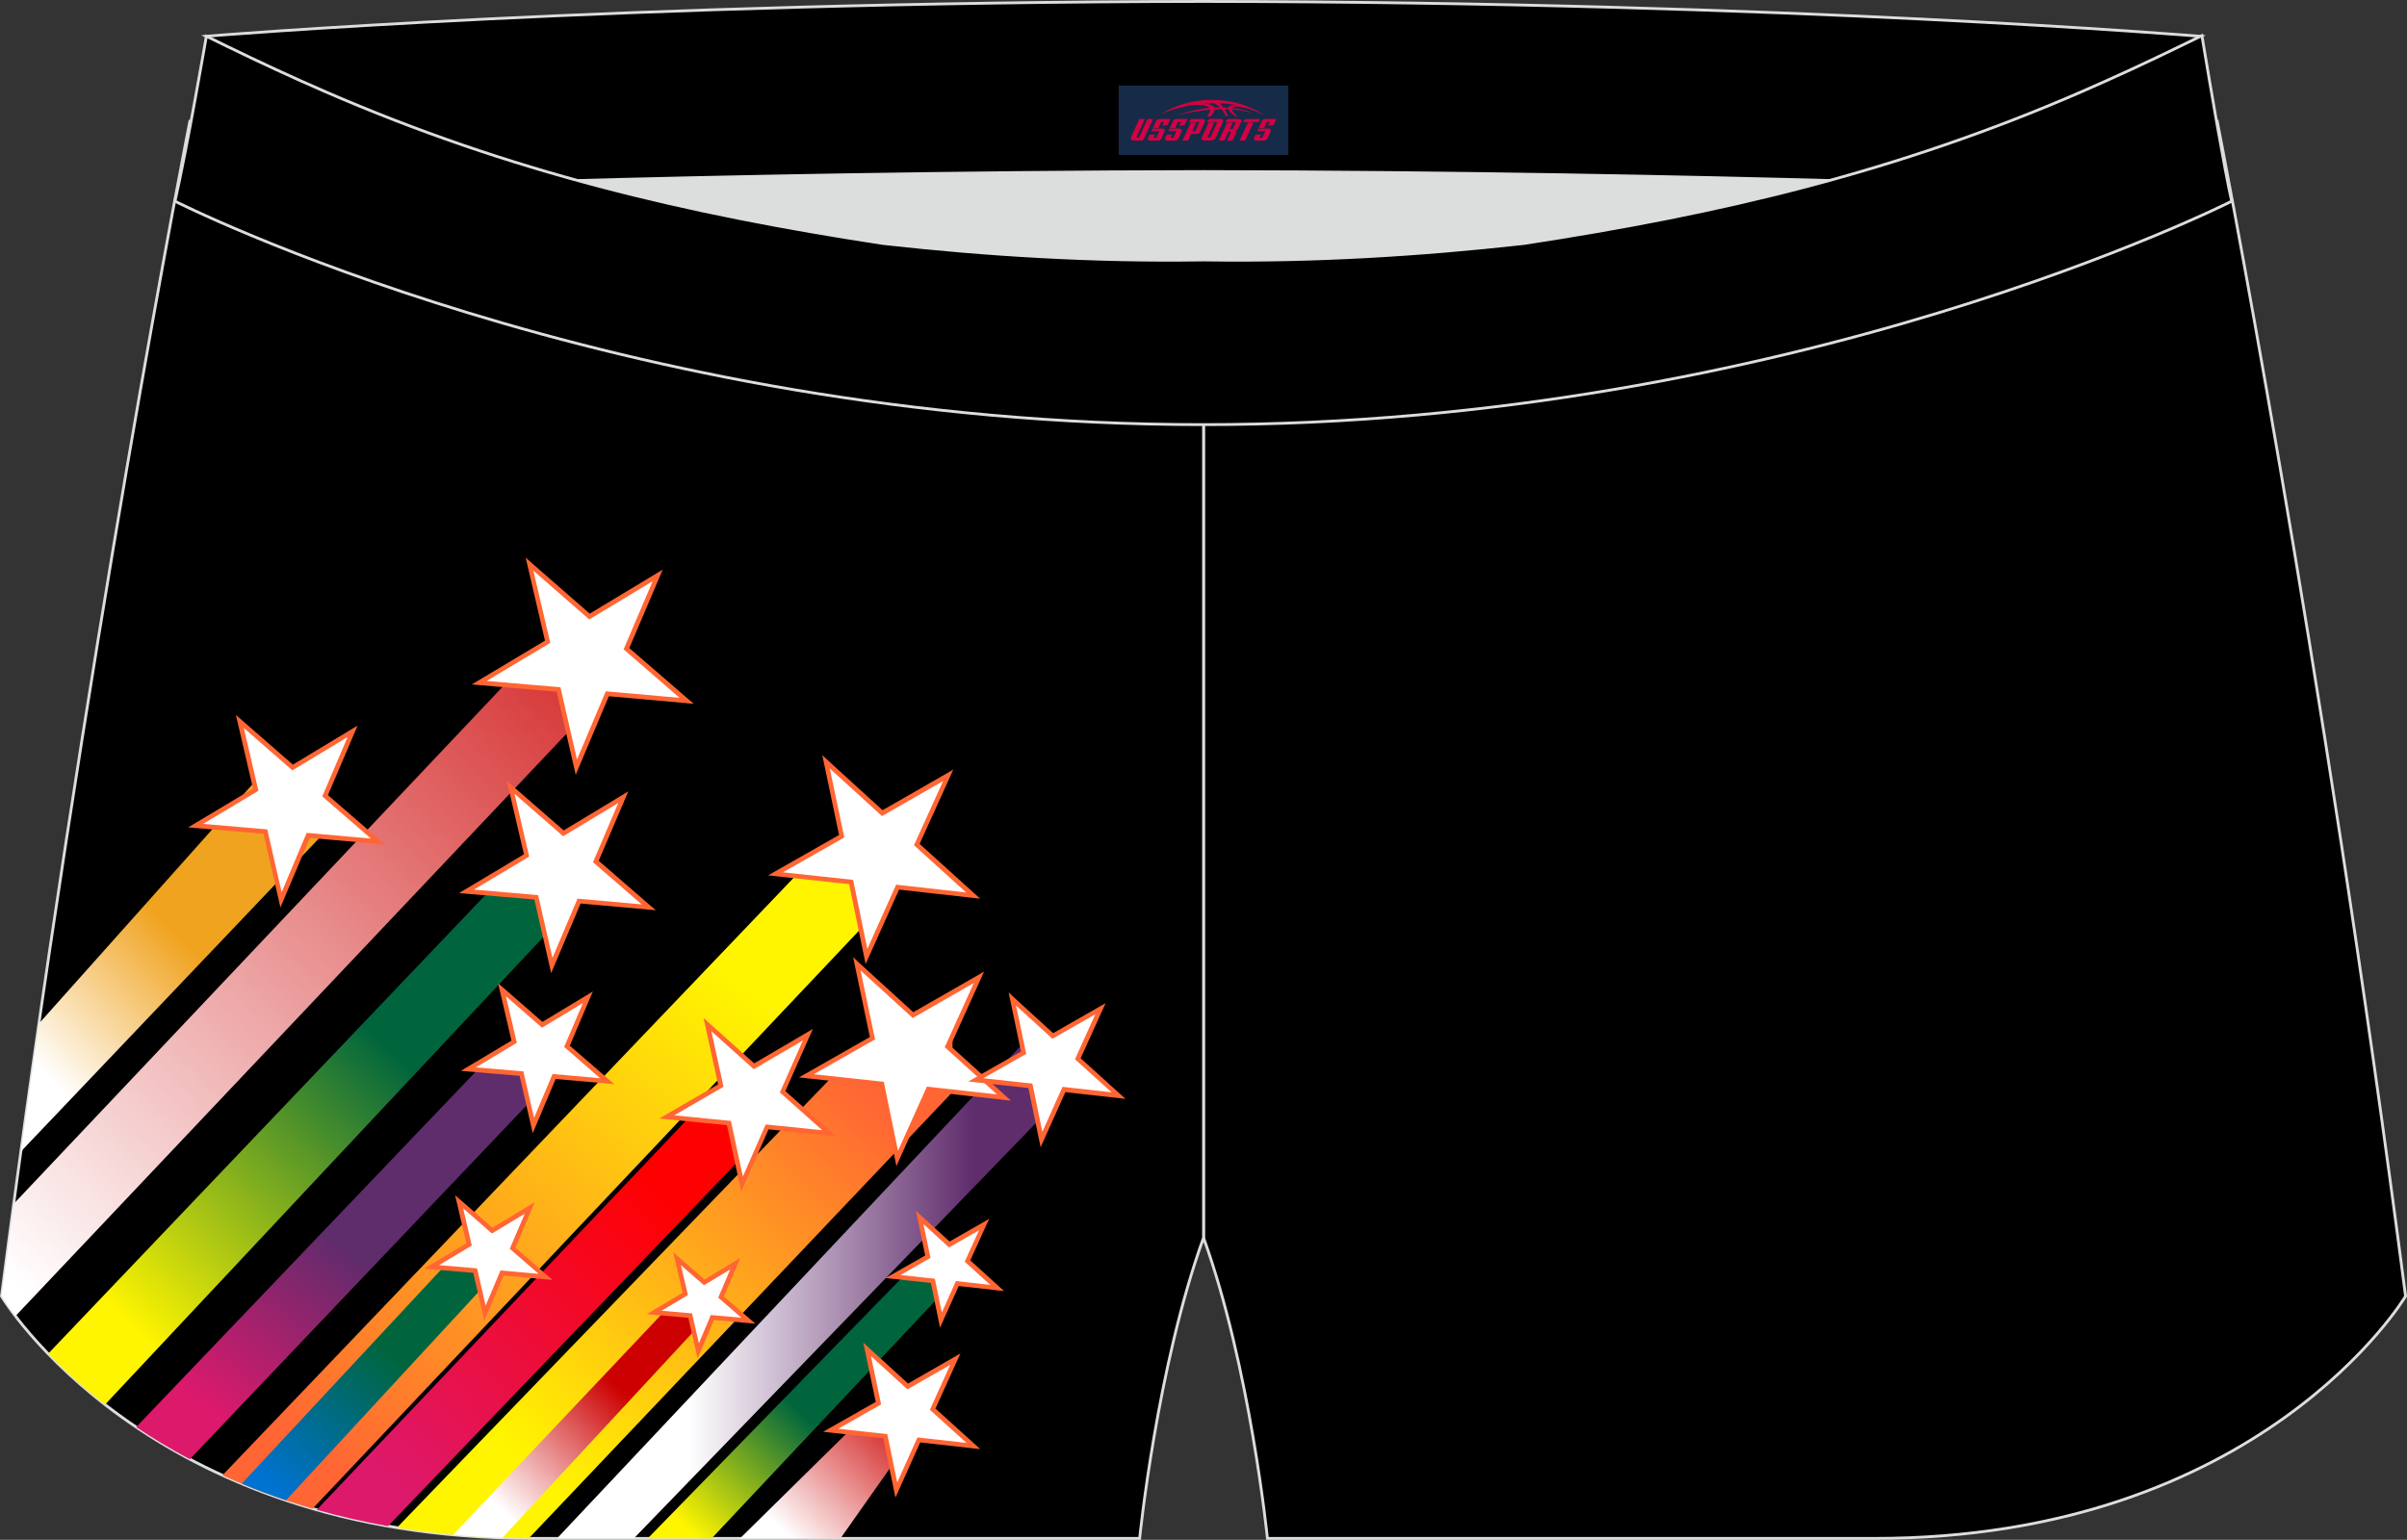
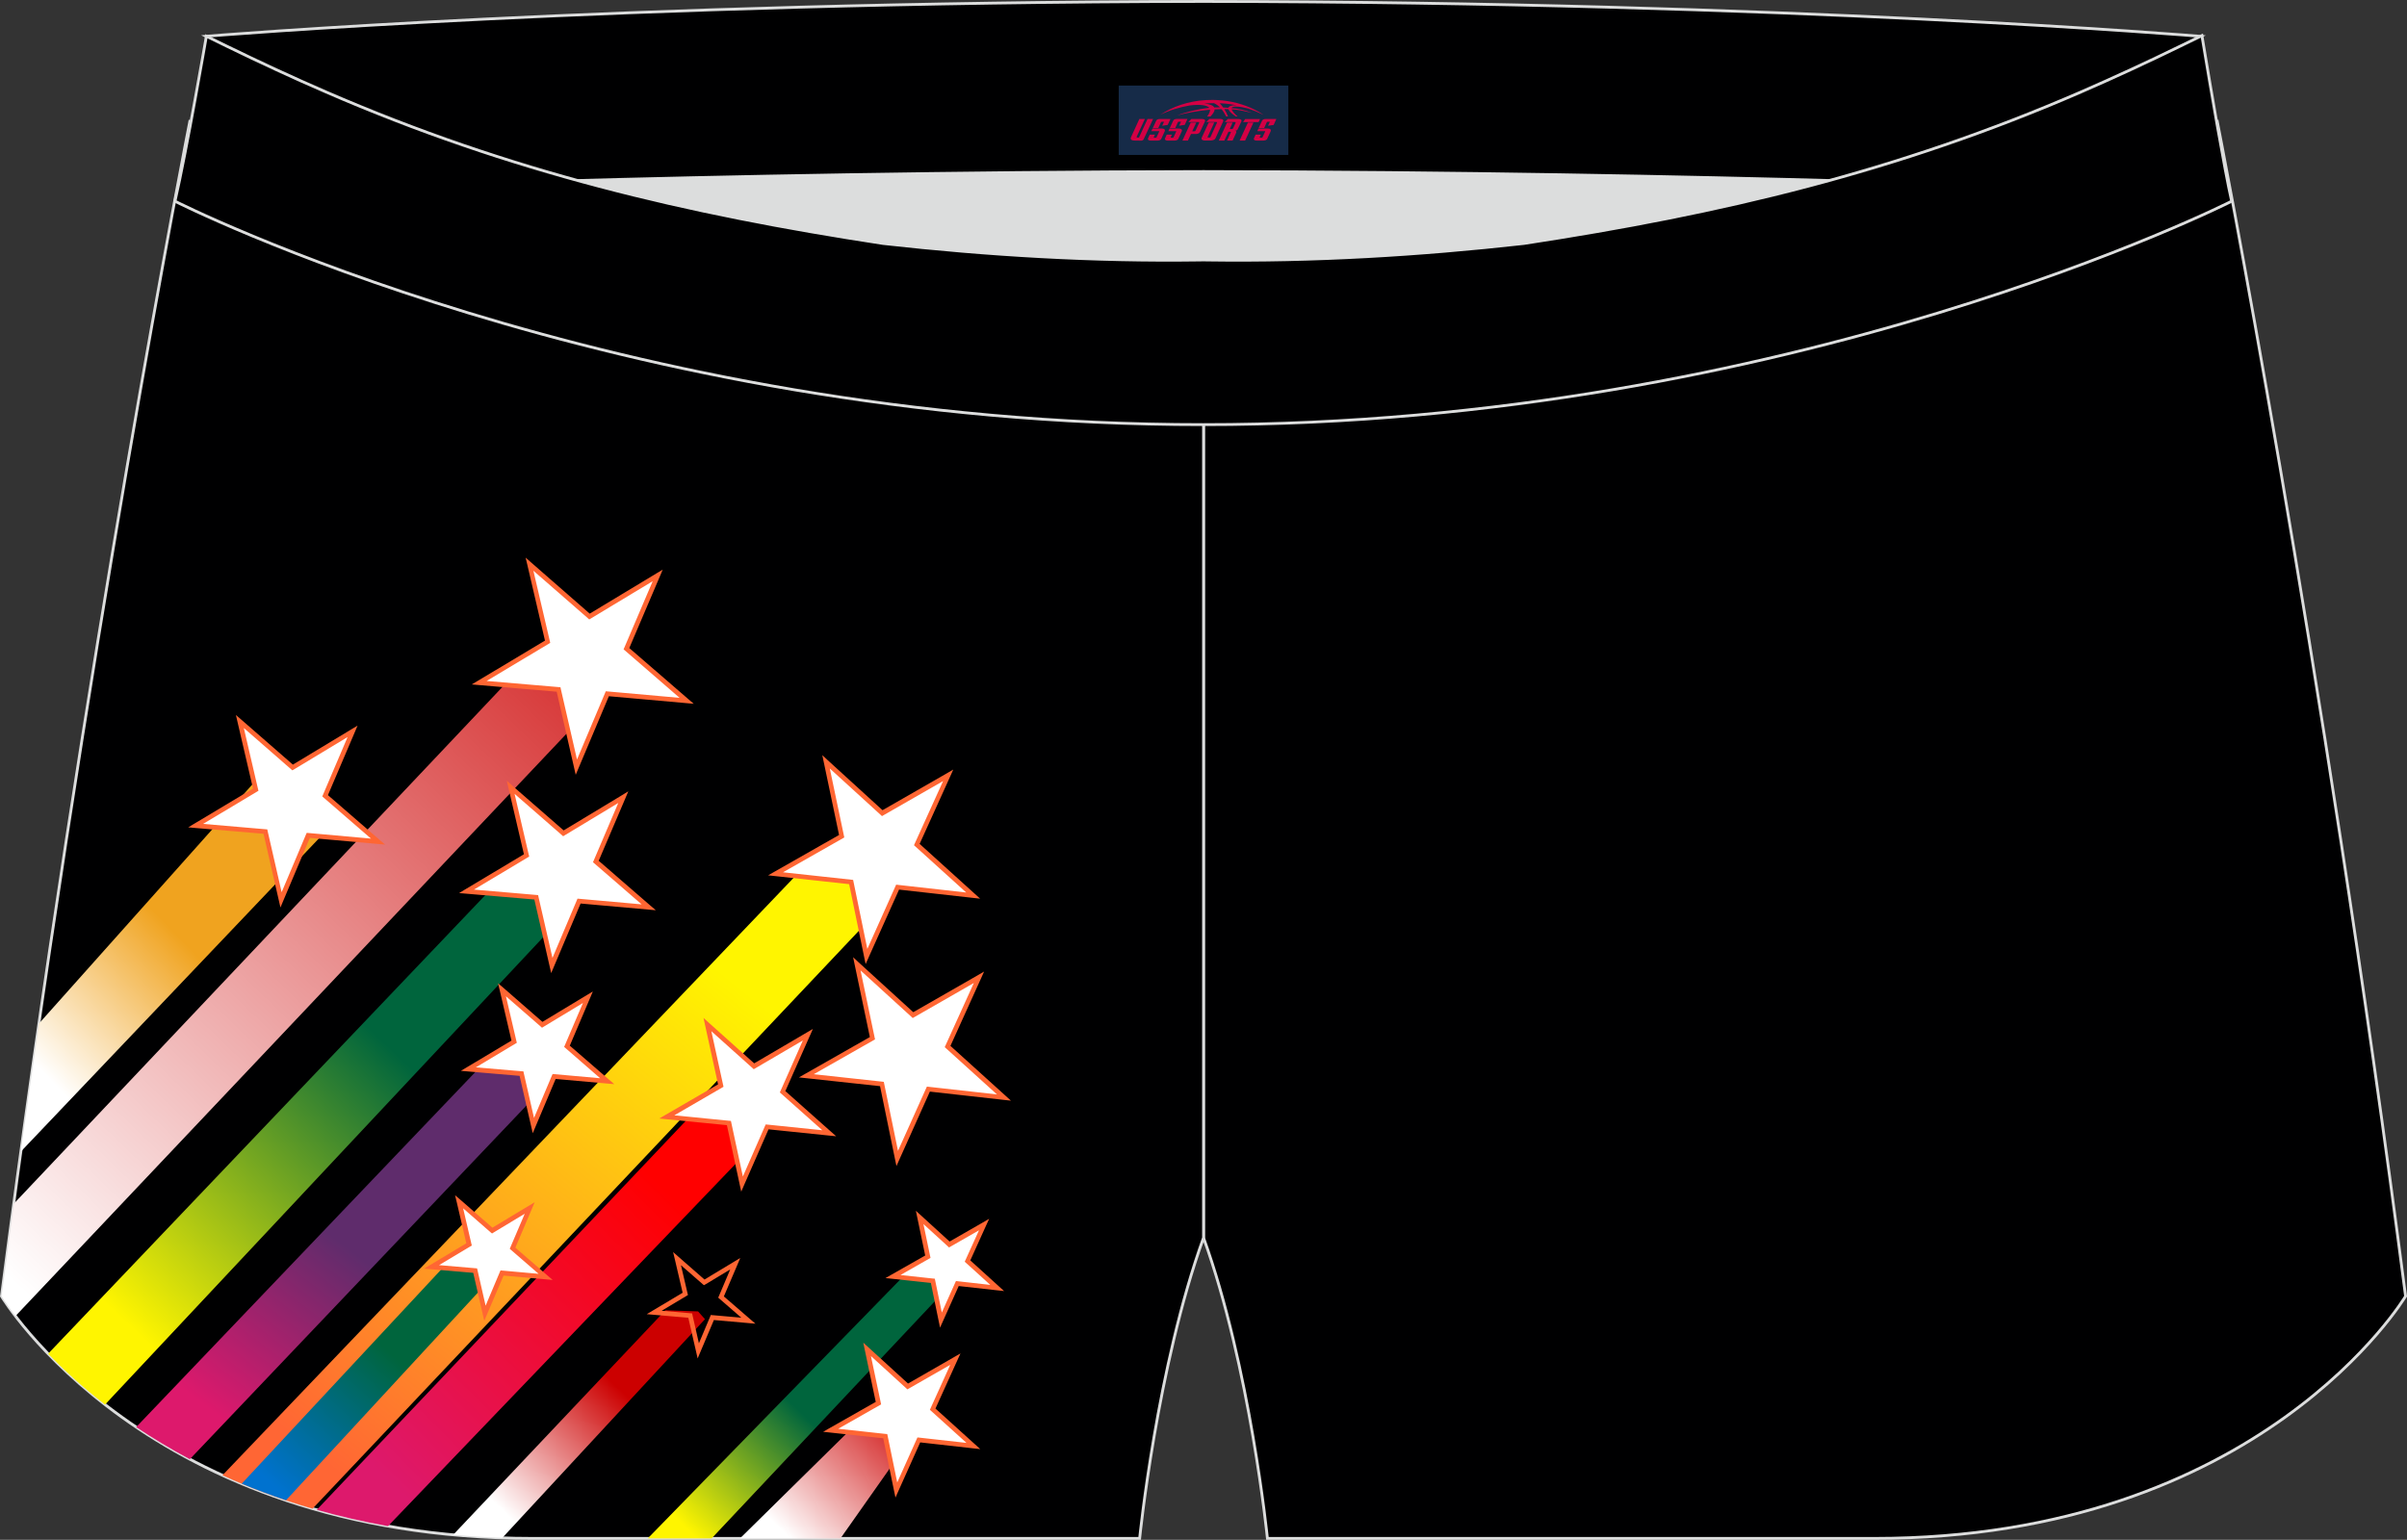
<svg xmlns="http://www.w3.org/2000/svg" version="1.1" id="图层_1" x="0px" y="0px" width="340.57px" height="217.94px" viewBox="0 0 340.57 217.94" enable-background="new 0 0 340.57 217.94" xml:space="preserve">
  <rect x="0" y="0" width="340.57" height="217.94" fill="#333333" stroke="none" />
  <g>
    <path fill="#000001" stroke="#DCDDDD" stroke-width="0.4" stroke-miterlimit="22.926" d="M217.19,46.25   c38.19-5.81,64.25-13.27,96.54-29.03c0,0,14.83,75.21,26.64,166.24c0,0-20.45,34.28-75.19,34.28c-54.73,0-85.85,0-85.85,0   s-2.44-24.27-9.04-42.56V60.11l0.44-11.42l-0.44,11.42V48.68C186.03,48.88,201.66,47.99,217.19,46.25z" />
    <path fill="#DCDDDD" d="M217.19,46.25c32.31-4.91,55.93-11.01,82-22.32c-85.24-3.77-172.56-3.77-257.8,0   c26.06,11.31,49.69,17.4,82,22.32C152.9,49.57,187.67,49.57,217.19,46.25z" />
    <path fill="#000001" stroke="#DCDDDD" stroke-width="0.4" stroke-miterlimit="22.926" d="M123.39,46.25   C85.2,40.44,59.14,32.98,26.85,17.22c0,0-14.83,75.21-26.64,166.24c0,0,20.45,34.28,75.19,34.28c54.74,0,85.85,0,85.85,0   s2.44-24.27,9.04-42.56V60.11l-0.44-11.42l0.44,11.42V48.68C154.54,48.88,138.91,47.99,123.39,46.25z" />
    <linearGradient id="SVGID_1_" gradientUnits="userSpaceOnUse" x1="-959.017" y1="-376.679" x2="-991.432" y2="-345.433" gradientTransform="matrix(1 0 0 1 996.485 496.123)">
      <stop offset="0.397" style="stop-color:#F0A31F" />
      <stop offset="1" style="stop-color:#FFFFFF" />
    </linearGradient>
    <path fill="url(#SVGID_1_)" d="M5.5,144.88l31.2-34.97l9.62,7.5L2.95,162.99C3.79,156.85,4.65,150.81,5.5,144.88z" />
    <linearGradient id="SVGID_2_" gradientUnits="userSpaceOnUse" x1="-842.94" y1="-475.553" x2="-996.467" y2="-316.446" gradientTransform="matrix(1 0 0 1 996.485 496.123)">
      <stop offset="0.33" style="stop-color:#CC0000" />
      <stop offset="1" style="stop-color:#FFFFFF" />
    </linearGradient>
    <path fill="url(#SVGID_2_)" d="M1.94,170.38L73.8,94.36l11.99,3.53l-83.6,88.38c-1.35-1.75-1.98-2.82-1.98-2.82   C0.78,179.06,1.36,174.7,1.94,170.38z" />
    <linearGradient id="SVGID_3_" gradientUnits="userSpaceOnUse" x1="-911.154" y1="-379.961" x2="-978.354" y2="-308.662" gradientTransform="matrix(1 0 0 1 996.485 496.123)">
      <stop offset="0.45" style="stop-color:#00653D" />
      <stop offset="1" style="stop-color:#FFF500" />
    </linearGradient>
    <path fill="url(#SVGID_3_)" d="M6.81,191.6L71,124.24l12.67,1.14L14.86,198.8C11.6,196.27,8.94,193.8,6.81,191.6z" />
    <linearGradient id="SVGID_4_" gradientUnits="userSpaceOnUse" x1="-929.614" y1="-342.685" x2="-965.402" y2="-295.603" gradientTransform="matrix(1 0 0 1 996.485 496.123)">
      <stop offset="0.493" style="stop-color:#5F2C6C" />
      <stop offset="1" style="stop-color:#DD196C" />
    </linearGradient>
    <path fill="url(#SVGID_4_)" d="M19.27,201.98l50.24-52.61l8.9,2.98l-51.55,54.18C24.1,205.06,21.57,203.53,19.27,201.98z" />
    <linearGradient id="SVGID_5_" gradientUnits="userSpaceOnUse" x1="-887.674" y1="-365.067" x2="-949.614" y2="-288.414" gradientTransform="matrix(1 0 0 1 996.485 496.123)">
      <stop offset="0.094" style="stop-color:#FFF500" />
      <stop offset="1" style="stop-color:#FF6634" />
    </linearGradient>
    <path fill="url(#SVGID_5_)" d="M31.48,208.8l84.17-88.07l14.38,2.01l-85.8,90.79C39.57,212.18,35.33,210.57,31.48,208.8z" />
    <linearGradient id="SVGID_6_" gradientUnits="userSpaceOnUse" x1="-927.188" y1="-319.419" x2="-958.069" y2="-286.127" gradientTransform="matrix(1 0 0 1 996.485 496.123)">
      <stop offset="0.45" style="stop-color:#00653D" />
      <stop offset="1" style="stop-color:#0072CF" />
    </linearGradient>
    <path fill="url(#SVGID_6_)" d="M34.2,209.99L64.92,177l4.79-0.23l0.05,3.86l-29.29,31.71C38.27,211.61,36.19,210.82,34.2,209.99z" />
    <linearGradient id="SVGID_7_" gradientUnits="userSpaceOnUse" x1="-899.609" y1="-330.08" x2="-941.989" y2="-287.004" gradientTransform="matrix(1 0 0 1 996.485 496.123)">
      <stop offset="0.059" style="stop-color:#FF0000" />
      <stop offset="1" style="stop-color:#DD196C" />
    </linearGradient>
    <path fill="url(#SVGID_7_)" d="M44.82,213.69l53.58-56.49l6.44,0.9l0.41,5.41L54.9,216C51.35,215.37,47.99,214.59,44.82,213.69z" />
    <linearGradient id="SVGID_8_" gradientUnits="userSpaceOnUse" x1="-926.973" y1="-283.521" x2="-872.192" y2="-339.932" gradientTransform="matrix(1 0 0 1 996.485 496.123)">
      <stop offset="0.094" style="stop-color:#FFF500" />
      <stop offset="1" style="stop-color:#FF6634" />
    </linearGradient>
-     <path fill="url(#SVGID_8_)" d="M56.16,216.22l68.09-70.56l10.55-0.22l-0.11,9.21l-59.87,63.08   C68.08,217.7,61.87,217.16,56.16,216.22z" />
    <linearGradient id="SVGID_9_" gradientUnits="userSpaceOnUse" x1="-900.779" y1="-308.123" x2="-925.533" y2="-282.495" gradientTransform="matrix(1 0 0 1 996.485 496.123)">
      <stop offset="0.33" style="stop-color:#CC0000" />
      <stop offset="1" style="stop-color:#FFFFFF" />
    </linearGradient>
    <path fill="url(#SVGID_9_)" d="M64.12,217.23l30.03-31.78l4.62,0.16l0.98,1.1l-28.68,30.96C68.69,217.58,66.37,217.43,64.12,217.23   z" />
    <linearGradient id="SVGID_10_" gradientUnits="userSpaceOnUse" x1="-917.678" y1="-314.772" x2="-847.698" y2="-314.772" gradientTransform="matrix(1 0 0 1 996.485 496.123)">
      <stop offset="0.266" style="stop-color:#FFFFFF" />
      <stop offset="0.842" style="stop-color:#5F2C6C" />
    </linearGradient>
-     <path fill="url(#SVGID_10_)" d="M78.81,217.74l68.5-72.78c0.5,3.9,0.99,7.8,1.48,11.7l-59.1,61.07L78.81,217.74L78.81,217.74z" />
    <linearGradient id="SVGID_11_" gradientUnits="userSpaceOnUse" x1="-870.117" y1="-309.918" x2="-899.144" y2="-279.605" gradientTransform="matrix(1 0 0 1 996.485 496.123)">
      <stop offset="0.45" style="stop-color:#00653D" />
      <stop offset="1" style="stop-color:#FFF500" />
    </linearGradient>
    <polygon fill="url(#SVGID_11_)" points="91.65,217.74 128.54,179.9 133.38,180.17 133.48,182.89 100.69,217.74  " />
    <linearGradient id="SVGID_12_" gradientUnits="userSpaceOnUse" x1="-858.147" y1="-305.545" x2="-884.675" y2="-278.388" gradientTransform="matrix(1 0 0 1 996.485 496.123)">
      <stop offset="0.33" style="stop-color:#CC0000" />
      <stop offset="1" style="stop-color:#FFFFFF" />
    </linearGradient>
    <polygon fill="url(#SVGID_12_)" points="120.98,201.7 104.7,217.74 118.92,217.74 130.33,201.54  " />
    <polygon fill="#FFFFFF" points="33.94,102.12 41.41,108.63 49.89,103.51 46,112.62 53.49,119.11 43.62,118.23 39.77,127.35    37.56,117.7 27.69,116.85 36.19,111.76  " />
    <path fill="#FF6633" d="M34.16,101.87l7.28,6.35l8.27-4.99l0.88-0.53l-0.4,0.95l-3.79,8.89l7.31,6.33l0.78,0.67l-1.02-0.09   l-9.63-0.86l-3.76,8.9l-0.4,0.95l-0.23-1.01l-2.16-9.42l-9.63-0.82l-1.03-0.09l0.88-0.53l8.29-4.96l-2.19-9.41l-0.23-1   L34.16,101.87L34.16,101.87L34.16,101.87z M41.19,108.88l-6.69-5.84l2.01,8.65l0.06,0.23l-0.21,0.13l-7.62,4.56l8.84,0.76   l0.24,0.02l0.05,0.24l1.98,8.65l3.45-8.18l0.1-0.22l0.24,0.02l8.85,0.79l-6.71-5.81l-0.18-0.16l0.1-0.23l3.48-8.17l-7.6,4.59   l-0.21,0.12L41.19,108.88z" />
    <polygon fill="#FFFFFF" points="74.92,79.84 83.41,87.26 93.07,81.43 88.64,91.8 97.17,99.18 85.93,98.18 81.55,108.57    79.03,97.58 67.8,96.61 77.47,90.83  " />
    <path fill="#FF6633" d="M75.13,79.59l8.31,7.26l9.45-5.7l0.88-0.53l-0.4,0.95l-4.33,10.15l8.34,7.22l0.78,0.67l-1.02-0.09   l-10.99-0.98l-4.29,10.17l-0.4,0.95l-0.23-1l-2.46-10.76l-10.99-0.94l-1.03-0.09l0.89-0.53l9.47-5.67l-2.5-10.75l-0.24-1   L75.13,79.59L75.13,79.59L75.13,79.59z M83.19,87.51l-7.72-6.73l2.33,9.98l0.05,0.23l-0.21,0.13l-8.79,5.26l10.21,0.87l0.24,0.02   l0.05,0.24l2.29,9.99l3.98-9.44l0.09-0.22l0.24,0.02l10.21,0.91l-7.75-6.71l-0.18-0.16l0.1-0.22l4.02-9.42l-8.77,5.29l-0.21,0.12   L83.19,87.51z" />
    <polygon fill="#FFFFFF" points="72.25,111.43 79.71,117.94 88.19,112.82 84.3,121.93 91.79,128.41 81.93,127.53 78.08,136.65    75.87,127 66,126.15 74.5,121.07  " />
    <path fill="#FF6633" d="M72.47,111.18l7.28,6.35l8.27-4.99L88.9,112l-0.4,0.95l-3.79,8.88l7.3,6.33l0.78,0.67l-1.02-0.09   l-9.62-0.86l-3.76,8.9l-0.4,0.95l-0.23-1l-2.15-9.42l-9.62-0.82l-1.03-0.09l0.88-0.53l8.29-4.96l-2.19-9.4l-0.23-1L72.47,111.18   L72.47,111.18L72.47,111.18z M79.49,118.19l-6.68-5.83l2.01,8.64l0.06,0.23l-0.21,0.13l-7.61,4.55l8.84,0.76l0.24,0.02l0.05,0.24   l1.98,8.65l3.45-8.17l0.09-0.22l0.24,0.02l8.84,0.79l-6.71-5.81l-0.18-0.16l0.1-0.22l3.48-8.16l-7.59,4.58l-0.21,0.13L79.49,118.19   z" />
    <polygon fill="#FFFFFF" points="71.04,140.08 76.72,145.04 83.18,141.14 80.22,148.08 85.92,153.02 78.41,152.35 75.47,159.3    73.79,151.95 66.27,151.3 72.75,147.43  " />
    <path fill="#FF6633" d="M71.25,139.83l5.5,4.8l6.25-3.77l0.88-0.53l-0.4,0.95l-2.86,6.72l5.52,4.78l0.78,0.67l-1.02-0.09   l-7.28-0.65l-2.84,6.73l-0.4,0.95l-0.23-1l-1.63-7.12l-7.27-0.62l-1.03-0.09l0.88-0.53l6.27-3.75l-1.66-7.11l-0.24-1L71.25,139.83   L71.25,139.83L71.25,139.83z M76.5,145.29l-4.91-4.28l1.48,6.35l0.06,0.23l-0.21,0.13l-5.59,3.35l6.49,0.55l0.24,0.02l0.05,0.24   l1.45,6.35l2.53-6l0.1-0.22l0.24,0.02l6.49,0.58L80,148.33l-0.18-0.16l0.1-0.22l2.56-5.99l-5.58,3.37l-0.21,0.13L76.5,145.29z" />
    <polygon fill="#FFFFFF" points="64.97,170.1 69.64,174.17 74.94,170.97 72.51,176.66 77.19,180.72 71.02,180.17 68.61,185.88    67.23,179.84 61.06,179.31 66.38,176.13  " />
    <path fill="#FF6633" d="M65.19,169.85l4.48,3.91l5.1-3.07l0.88-0.53l-0.4,0.95l-2.33,5.48l4.5,3.9l0.78,0.67l-1.02-0.09l-5.93-0.53   L68.92,186l-0.4,0.95l-0.23-1l-1.33-5.8l-5.93-0.51l-1.03-0.09l0.88-0.52l5.1-3.06l-1.35-5.8l-0.24-1L65.19,169.85L65.19,169.85   L65.19,169.85z M69.42,174.42l-3.89-3.4l1.17,5.03l0.06,0.24l-0.21,0.12l-4.43,2.65l5.14,0.44l0.24,0.02l0.06,0.24l1.15,5.04   l2.01-4.76l0.1-0.23l0.24,0.02l5.15,0.46l-3.9-3.38l-0.18-0.16l0.09-0.22l2.03-4.75l-4.42,2.67l-0.21,0.13L69.42,174.42z" />
-     <polygon fill="#FFFFFF" points="95.79,178.14 99.65,181.51 104.03,178.86 102.02,183.57 105.89,186.92 100.8,186.47 98.8,191.18    97.66,186.19 92.56,185.76 96.95,183.13  " />
    <path fill="#FF6633" d="M96.01,177.89l3.67,3.21l4.18-2.52l0.88-0.53l-0.4,0.95l-1.92,4.49l3.69,3.19l0.78,0.67l-1.02-0.09   l-4.86-0.43l-1.9,4.49l-0.4,0.95l-0.23-1.01l-1.09-4.75l-4.86-0.42L91.51,186l0.89-0.53l4.19-2.5l-1.11-4.75l-0.24-1.01   L96.01,177.89L96.01,177.89L96.01,177.89z M99.43,181.76l-3.08-2.69l0.93,3.98l0.06,0.24l-0.21,0.13l-3.51,2.1l4.07,0.35l0.24,0.02   l0.05,0.24l0.91,3.99l1.59-3.77l0.09-0.23l0.24,0.02l4.08,0.36l-3.09-2.68l-0.18-0.16l0.1-0.22l1.6-3.77l-3.5,2.11l-0.21,0.12   L99.43,181.76z" />
    <polygon fill="#FFFFFF" points="100.09,145.02 106.68,150.91 114.3,146.44 110.73,154.52 117.33,160.4 108.54,159.49 105,167.59    103.14,158.95 94.35,158.09 101.99,153.65  " />
    <path fill="#FF6633" d="M100.31,144.77l6.4,5.73l7.42-4.35l0.89-0.52l-0.42,0.94l-3.48,7.86l6.42,5.71l0.77,0.68l-1.02-0.1   l-8.55-0.88l-3.45,7.87l-0.41,0.95l-0.22-1.01l-1.81-8.4l-8.55-0.84l-1.02-0.1l0.89-0.52l7.43-4.31l-1.84-8.4l-0.22-1.01   L100.31,144.77L100.31,144.77L100.31,144.77z M106.46,151.16l-5.81-5.21l1.67,7.63l0.05,0.24l-0.21,0.12l-6.75,3.92l7.77,0.77   l0.24,0.02l0.05,0.24l1.64,7.63l3.13-7.15l0.1-0.22l0.24,0.02l7.77,0.8l-5.83-5.19l-0.18-0.16l0.1-0.22l3.16-7.14l-6.74,3.95   l-0.21,0.12L106.46,151.16z" />
    <polygon fill="#FFFFFF" points="116.88,107.83 124.83,115.08 134.16,109.73 129.72,119.53 137.69,126.75 127,125.56 122.59,135.37    120.43,124.83 109.73,123.68 119.09,118.36  " />
    <path fill="#FF6633" d="M117.1,107.58l7.77,7.09l9.12-5.23l0.89-0.52l-0.42,0.94l-4.34,9.58l7.8,7.06l0.76,0.69l-1.02-0.11   l-10.45-1.17l-4.31,9.6l-0.42,0.94l-0.21-1.01l-2.12-10.3L109.7,124l-1.02-0.11l0.9-0.51l9.14-5.2l-2.16-10.29l-0.21-1.01   L117.1,107.58L117.1,107.58L117.1,107.58z M124.6,115.33l-7.19-6.56l2,9.52l0.05,0.24l-0.21,0.12l-8.46,4.81l9.68,1.05l0.24,0.03   l0.05,0.24l1.96,9.53l3.98-8.88l0.1-0.22l0.24,0.03l9.67,1.08l-7.21-6.53l-0.18-0.16l0.1-0.22l4.02-8.86l-8.44,4.84l-0.21,0.12   L124.6,115.33z" />
    <polygon fill="#FFFFFF" points="130.13,172.31 134.32,176.13 139.24,173.31 136.9,178.48 141.1,182.29 135.46,181.65    133.14,186.83 132,181.27 126.36,180.66 131.29,177.86  " />
    <path fill="#FF6633" d="M130.35,172.06l4.01,3.66l4.71-2.7l0.89-0.52l-0.43,0.94l-2.24,4.95l4.02,3.65l0.76,0.69l-1.02-0.11   l-5.4-0.6l-2.22,4.95l-0.42,0.94l-0.21-1.01l-1.09-5.32l-5.4-0.58l-1.02-0.11l0.9-0.51l4.72-2.68l-1.11-5.32l-0.21-1.01   L130.35,172.06L130.35,172.06L130.35,172.06z M134.09,176.38l-3.43-3.13l0.95,4.55l0.05,0.24l-0.21,0.12l-4.04,2.3l4.62,0.5   l0.24,0.02l0.05,0.24l0.94,4.55l1.9-4.24l0.1-0.22l0.24,0.03l4.62,0.52l-3.44-3.12l-0.18-0.16l0.1-0.22l1.92-4.23l-4.03,2.31   l-0.21,0.12L134.09,176.38z" />
    <polygon fill="#FFFFFF" points="122.69,190.99 128.43,196.23 135.18,192.36 131.97,199.44 137.73,204.66 130,203.79 126.82,210.88    125.26,203.27 117.53,202.44 124.29,198.6  " />
    <path fill="#FF6633" d="M122.92,190.74l5.56,5.08l6.53-3.75l0.89-0.51l-0.43,0.94l-3.11,6.86l5.58,5.05l0.76,0.69l-1.02-0.11   l-7.48-0.84l-3.08,6.87l-0.42,0.94l-0.21-1.01l-1.52-7.38l-7.48-0.81l-1.02-0.11l0.89-0.51l6.55-3.72l-1.55-7.37l-0.21-1.01   L122.92,190.74L122.92,190.74L122.92,190.74z M128.21,196.48l-4.98-4.55l1.39,6.6l0.05,0.24l-0.21,0.12l-5.86,3.33l6.7,0.73   l0.24,0.02l0.05,0.24l1.36,6.61l2.76-6.15l0.1-0.22l0.24,0.02l6.7,0.75l-5-4.52l-0.18-0.17l0.1-0.22l2.78-6.14l-5.85,3.35   l-0.21,0.12L128.21,196.48z" />
    <polygon fill="#FFFFFF" points="121.23,136.41 129.18,143.67 138.51,138.32 134.07,148.12 142.04,155.34 131.35,154.14    126.94,163.96 124.78,153.42 114.08,152.26 123.44,146.95  " />
    <path fill="#FF6633" d="M121.45,136.17l7.77,7.09l9.13-5.23l0.89-0.52l-0.42,0.94l-4.34,9.58l7.8,7.06l0.76,0.69l-1.02-0.11   l-10.45-1.17l-4.31,9.6l-0.42,0.94l-0.21-1.01l-2.11-10.3l-10.46-1.13l-1.02-0.11l0.9-0.51l9.14-5.2l-2.16-10.29l-0.21-1.01   L121.45,136.17L121.45,136.17L121.45,136.17z M128.95,143.91l-7.19-6.56l2,9.52l0.05,0.24l-0.21,0.12l-8.46,4.81l9.67,1.05   l0.24,0.03l0.05,0.24l1.96,9.53l3.99-8.88l0.1-0.22l0.24,0.03l9.67,1.08l-7.21-6.53l-0.18-0.16l0.1-0.22l4.02-8.86l-8.44,4.84   l-0.21,0.12L128.95,143.91z" />
-     <polygon fill="#FFFFFF" points="143.23,141.4 148.97,146.64 155.71,142.77 152.5,149.85 158.26,155.07 150.54,154.2 147.36,161.29    145.79,153.68 138.07,152.85 144.82,149.01  " />
-     <path fill="#FF6633" d="M143.45,141.15l5.56,5.08l6.53-3.74l0.9-0.51l-0.43,0.94l-3.11,6.86l5.58,5.05l0.76,0.69l-1.02-0.11   l-7.48-0.83l-3.08,6.86l-0.42,0.94l-0.21-1.01l-1.52-7.38l-7.48-0.81l-1.02-0.11l0.9-0.51l6.55-3.72l-1.54-7.37l-0.21-1.01   L143.45,141.15L143.45,141.15L143.45,141.15z M148.75,146.88l-4.98-4.55l1.38,6.6l0.05,0.23l-0.21,0.12l-5.86,3.33l6.7,0.73   l0.24,0.02l0.05,0.23l1.36,6.61l2.76-6.15l0.1-0.22l0.24,0.02l6.7,0.75l-5-4.52l-0.18-0.17l0.1-0.22l2.78-6.14l-5.85,3.35   l-0.21,0.12L148.75,146.88z" />
    <path fill="#000001" stroke="#DCDDDD" stroke-width="0.4" stroke-miterlimit="22.926" d="M41.39,26.9c0,0,57.06-2.52,128.9-2.62   c71.84,0.1,128.9,2.62,128.9,2.62c4.74-2.06,7.2-19.34,12.17-21.76c0,0-58.03-4.85-141.07-4.94C87.25,0.3,29.2,5.13,29.2,5.13   C34.17,7.56,36.65,24.84,41.39,26.9z" />
    <path fill="#000001" stroke="#DCDDDD" stroke-width="0.4" stroke-miterlimit="22.926" d="M124.94,34.46   c14.85,1.66,29.79,2.55,44.73,2.34l0.61-0.01l0.61,0.01c14.95,0.21,29.88-0.68,44.73-2.34c28.02-4.27,52.81-10.15,78.82-21.44   c4.73-2.06,9.42-4.23,14.05-6.49l3.06-1.49c1.29,7.74,3.2,18.96,4.21,23.44c0,0-62.32,31.65-145.5,31.62   c-83.18,0.04-145.5-31.62-145.5-31.62C26.4,21.34,29.2,5.13,29.2,5.13l0.29,0.14l2.58,1.26c4.64,2.26,9.32,4.44,14.06,6.49   C72.14,24.31,96.92,30.19,124.94,34.46z" />
  </g>
  <g id="tag_logo">
    <rect y="12.11" fill="#162B48" width="24" height="9.818" x="158.29" />
    <g>
      <path fill="#D30044" d="M174.25,15.3l0.005-0.011c0.131-0.311,1.085-0.262,2.351,0.071c0.715,0.24,1.44,0.54,2.193,0.9    c-0.218-0.147-0.447-0.289-0.682-0.42l0.011,0.005l-0.011-0.005c-1.478-0.845-3.218-1.418-5.1-1.62    c-1.282-0.115-1.658-0.082-2.411-0.055c-2.449,0.142-4.68,0.905-6.458,2.095c1.26-0.638,2.722-1.075,4.195-1.336    c1.467-0.18,2.476-0.033,2.771,0.344c-1.691,0.175-3.469,0.633-4.555,1.075c1.156-0.338,2.967-0.665,4.647-0.813    c0.016,0.251-0.115,0.567-0.415,0.96h0.475c0.376-0.382,0.584-0.725,0.595-1.004c0.333-0.022,0.66-0.033,0.971-0.033    C173.08,15.74,173.29,16.09,173.49,16.48h0.262c-0.125-0.344-0.295-0.687-0.518-1.036c0.207,0,0.393,0.005,0.567,0.011    c0.104,0.267,0.496,0.66,1.058,1.025h0.245c-0.442-0.365-0.753-0.753-0.835-1.004c1.047,0.065,1.696,0.224,2.885,0.513    C176.07,15.56,175.33,15.39,174.25,15.3z M171.81,15.21c-0.164-0.295-0.655-0.485-1.402-0.551    c0.464-0.033,0.922-0.055,1.364-0.055c0.311,0.147,0.589,0.344,0.84,0.589C172.35,15.19,172.08,15.2,171.81,15.21z M173.79,15.26c-0.224-0.016-0.458-0.027-0.715-0.044c-0.147-0.202-0.311-0.398-0.502-0.6c0.082,0,0.164,0.005,0.24,0.011    c0.72,0.033,1.429,0.125,2.138,0.273C174.28,14.86,173.9,15.02,173.79,15.26z" />
      <path fill="#D30044" d="M161.21,16.84L160.04,19.39C159.86,19.76,160.13,19.9,160.61,19.9l0.873,0.005    c0.115,0,0.251-0.049,0.327-0.175l1.342-2.891H162.37L161.15,19.47H160.98c-0.147,0-0.185-0.033-0.147-0.125l1.156-2.504H161.21L161.21,16.84z M163.07,18.19h1.271c0.36,0,0.584,0.125,0.442,0.425L164.31,19.65C164.21,19.87,163.94,19.9,163.71,19.9H162.79c-0.267,0-0.442-0.136-0.349-0.333l0.235-0.513h0.742L163.24,19.43C163.22,19.48,163.26,19.49,163.32,19.49h0.18    c0.082,0,0.125-0.016,0.147-0.071l0.376-0.813c0.011-0.022,0.011-0.044-0.055-0.044H162.9L163.07,18.19L163.07,18.19z M163.89,18.12h-0.78l0.475-1.025c0.098-0.218,0.338-0.256,0.578-0.256H165.61L165.22,17.68L164.44,17.8l0.262-0.562H164.41c-0.082,0-0.12,0.016-0.147,0.071L163.89,18.12L163.89,18.12z M165.48,18.19L165.31,18.56h1.069c0.06,0,0.06,0.016,0.049,0.044    L166.05,19.42C166.03,19.47,165.99,19.49,165.91,19.49H165.73c-0.055,0-0.104-0.011-0.082-0.06l0.175-0.376H165.08L164.85,19.57C164.75,19.76,164.93,19.9,165.2,19.9h0.916c0.24,0,0.502-0.033,0.605-0.251l0.475-1.031c0.142-0.3-0.082-0.425-0.442-0.425H165.48L165.48,18.19z M166.29,18.12l0.371-0.818c0.022-0.055,0.06-0.071,0.147-0.071h0.295L166.84,17.79l0.791-0.115l0.387-0.845H166.57c-0.24,0-0.48,0.038-0.578,0.256L165.52,18.12L166.29,18.12L166.29,18.12z M168.69,18.58h0.278c0.087,0,0.153-0.022,0.202-0.115    l0.496-1.075c0.033-0.076-0.011-0.12-0.125-0.12H168.14l0.431-0.431h1.522c0.355,0,0.485,0.153,0.393,0.355l-0.676,1.445    c-0.06,0.125-0.175,0.333-0.644,0.327l-0.649-0.005L168.08,19.9H167.3l1.178-2.558h0.785L168.69,18.58L168.69,18.58z     M171.28,19.39c-0.022,0.049-0.06,0.076-0.142,0.076h-0.191c-0.082,0-0.109-0.027-0.082-0.076l0.944-2.051h-0.785l-0.987,2.138    c-0.125,0.273,0.115,0.415,0.453,0.415h0.72c0.327,0,0.649-0.071,0.769-0.322l1.085-2.384c0.093-0.202-0.06-0.355-0.415-0.355    h-1.533l-0.431,0.431h1.38c0.115,0,0.164,0.033,0.131,0.104L171.28,19.39L171.28,19.39z M174,18.26h0.278    c0.087,0,0.158-0.022,0.202-0.115l0.344-0.753c0.033-0.076-0.011-0.12-0.125-0.12h-1.402l0.425-0.431h1.527    c0.355,0,0.485,0.153,0.393,0.355l-0.529,1.124c-0.044,0.093-0.147,0.18-0.393,0.18c0.224,0.011,0.256,0.158,0.175,0.327    l-0.496,1.075h-0.785l0.54-1.167c0.022-0.055-0.005-0.087-0.104-0.087h-0.235L173.23,19.9h-0.785l1.178-2.558h0.785L174,18.26L174,18.26z M176.57,17.35L175.39,19.9h0.785l1.184-2.558H176.57L176.57,17.35z M178.08,17.28l0.202-0.431h-2.1l-0.295,0.431    H178.08L178.08,17.28z M178.06,18.19h1.271c0.36,0,0.584,0.125,0.442,0.425l-0.475,1.031c-0.104,0.218-0.371,0.251-0.605,0.251    h-0.916c-0.267,0-0.442-0.136-0.349-0.333l0.235-0.513h0.742L178.23,19.43c-0.022,0.049,0.022,0.06,0.082,0.06h0.18    c0.082,0,0.125-0.016,0.147-0.071l0.376-0.813c0.011-0.022,0.011-0.044-0.049-0.044h-1.069L178.06,18.19L178.06,18.19z     M178.87,18.12H178.09l0.475-1.025c0.098-0.218,0.338-0.256,0.578-0.256h1.451l-0.387,0.845l-0.791,0.115l0.262-0.562h-0.295    c-0.082,0-0.12,0.016-0.147,0.071L178.87,18.12z" />
    </g>
  </g>
</svg>